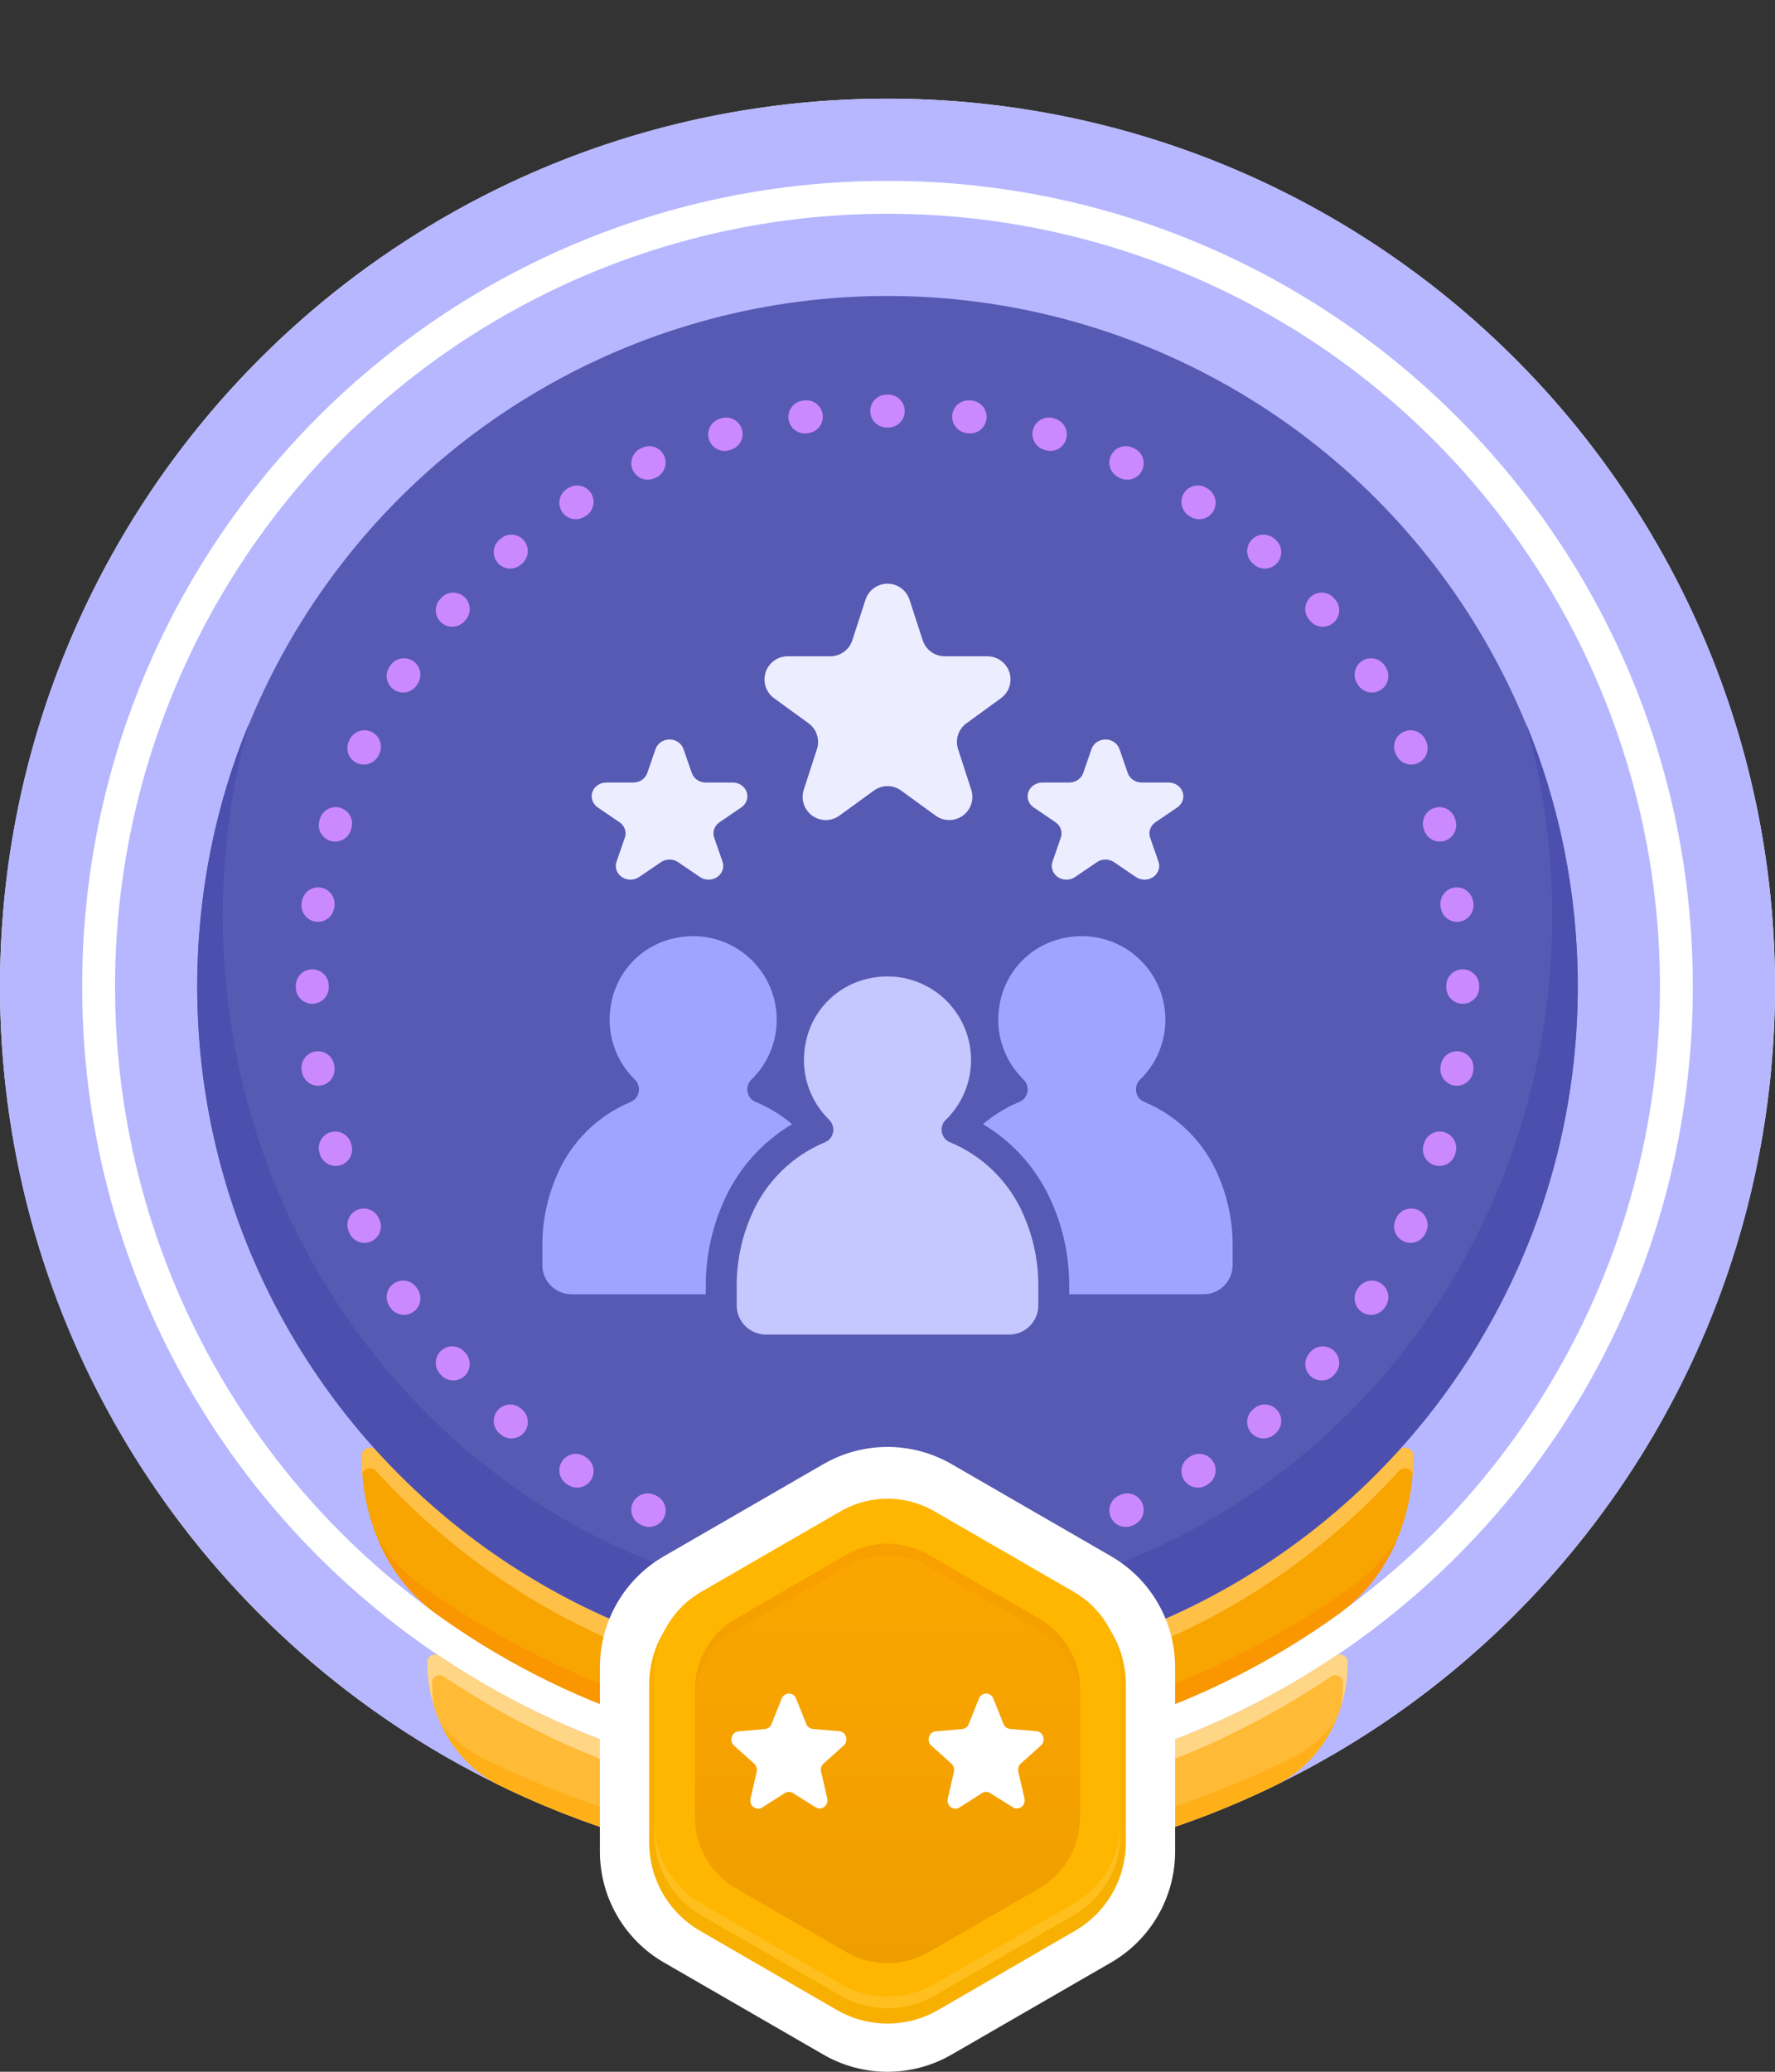
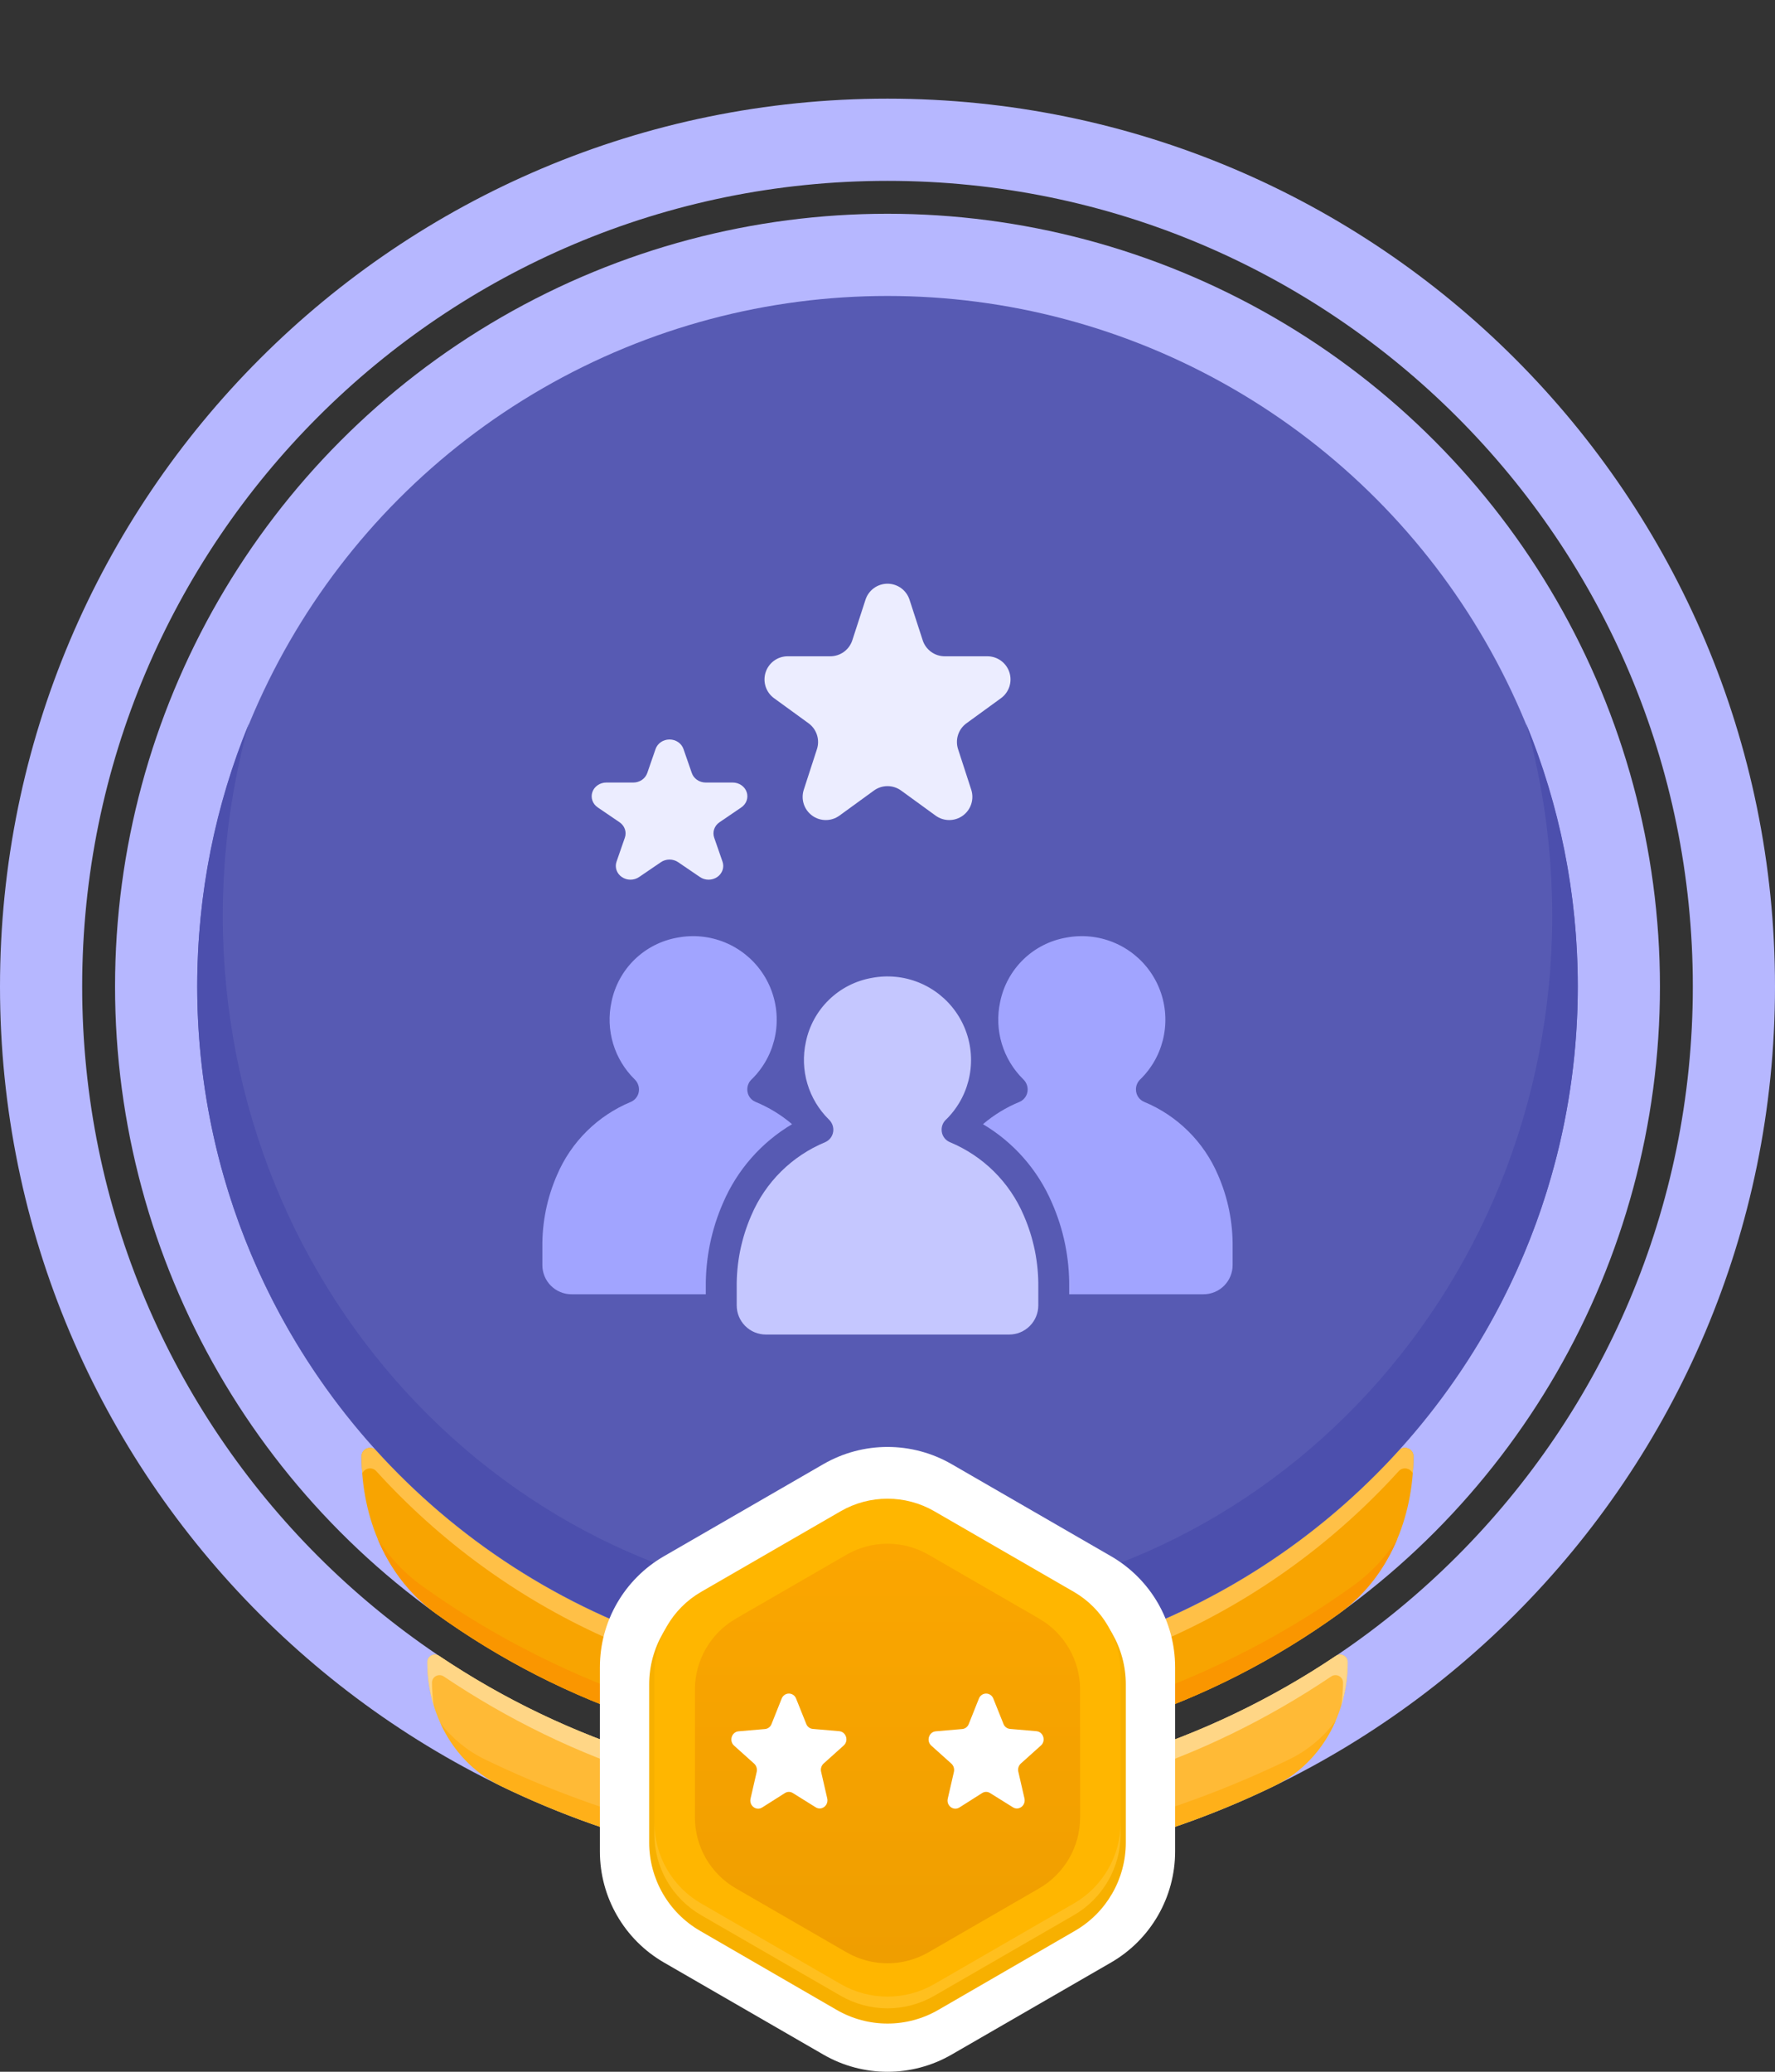
<svg xmlns="http://www.w3.org/2000/svg" width="108" height="126" viewBox="0 0 108 126" fill="none">
  <rect x="0" y="0" width="108" height="126" fill="#333333" stroke="none" />
-   <circle cx="54" cy="60" r="54" fill="white" />
  <path fill-rule="evenodd" clip-rule="evenodd" d="M54 114C83.823 114 108 89.823 108 60C108 30.177 83.823 6 54 6C24.177 6 0 30.177 0 60C0 89.823 24.177 114 54 114ZM54 109C81.062 109 103 87.062 103 60C103 32.938 81.062 11 54 11C26.938 11 5 32.938 5 60C5 87.062 26.938 109 54 109Z" fill="#B6B7FF" />
  <circle cx="54" cy="60" r="47" fill="#B6B7FF" />
  <path d="M82 101.086C82 100.719 81.587 100.504 81.283 100.708C73.485 105.945 64.1 109 54 109C43.901 109 34.515 105.944 26.717 100.707C26.413 100.503 26 100.719 26 101.085C26 104.25 27.627 107.239 30.475 108.62C37.586 112.067 45.567 114 54 114C62.433 114 70.414 112.067 77.525 108.62C80.373 107.239 82 104.251 82 101.086Z" fill="#FFBA36" />
  <path d="M26.794 104.794C27.503 105.711 28.412 106.473 29.5 107C36.611 110.447 45.567 113 54 113C62.433 113 71.338 110.447 78.449 107C79.601 106.441 80.554 105.619 81.28 104.628C80.543 106.34 79.261 107.779 77.525 108.62C70.414 112.067 62.433 114 54 114C45.567 114 37.586 112.067 30.475 108.62C28.796 107.806 27.541 106.433 26.794 104.794Z" fill="#FFB019" />
  <path d="M81.283 100.708C81.587 100.504 82 100.719 82 101.086C82 101.99 81.867 102.879 81.611 103.721C81.681 103.266 81.716 102.803 81.716 102.335C81.716 101.969 81.304 101.753 81 101.957C73.202 107.194 64.099 110.25 54 110.25C43.901 110.25 34.798 107.194 27 101.957C26.696 101.753 26.283 101.969 26.283 102.335C26.283 102.802 26.319 103.265 26.388 103.719C26.133 102.878 26 101.989 26 101.085C26 100.719 26.413 100.503 26.717 100.707C34.515 105.944 43.901 109 54 109C64.1 109 73.485 105.945 81.283 100.708Z" fill="#FFD686" />
  <path d="M86 88.56C86 88.096 85.417 87.879 85.105 88.222C77.422 96.686 66.331 102 54 102C41.669 102 30.578 96.686 22.895 88.222C22.583 87.879 22 88.096 22 88.56C22 92.3 23.498 95.953 26.531 98.142C34.257 103.716 43.745 107 54 107C64.255 107 73.743 103.716 81.469 98.142C84.502 95.953 86 92.3 86 88.56Z" fill="#F8A401" />
  <path d="M22.975 93.58C23.668 94.671 24.554 95.638 25.637 96.419C33.363 101.993 43.745 106 54 106C64.255 106 74.638 101.993 82.364 96.419C83.446 95.639 84.332 94.672 85.025 93.582C84.275 95.38 83.092 96.971 81.469 98.141C73.743 103.716 64.255 107 54 107C43.745 107 34.257 103.716 26.531 98.141C24.908 96.97 23.724 95.379 22.975 93.58Z" fill="#FA9600" />
  <path d="M85.105 88.222C85.417 87.879 86 88.096 86 88.56C86 88.911 85.987 89.262 85.96 89.611C85.824 89.292 85.368 89.183 85.105 89.472C77.422 97.936 66.331 103.25 54 103.25C41.669 103.25 30.578 97.936 22.895 89.472C22.632 89.183 22.176 89.291 22.04 89.611C22.013 89.262 22 88.911 22 88.56C22 88.096 22.583 87.879 22.895 88.222C30.578 96.686 41.669 102 54 102C66.331 102 77.422 96.686 85.105 88.222Z" fill="#FFC047" />
  <circle cx="54" cy="60" r="42" fill="#575AB3" />
  <path d="M54 97.698C76.337 97.698 94.444 78.893 94.444 55.697C94.444 51.638 93.89 47.713 92.855 44C94.882 48.925 96 54.319 96 59.975C96 83.171 77.196 101.975 54 101.975C30.804 101.975 12 83.171 12 59.975C12 54.319 13.118 48.925 15.145 44C14.11 47.713 13.556 51.638 13.556 55.697C13.556 78.893 31.663 97.698 54 97.698Z" fill="#4C4FAD" />
  <path d="M50.1 89.045C52.514 87.652 55.486 87.652 57.9 89.045L67.6 94.646C70.013 96.039 71.5 98.614 71.5 101.4V112.601C71.5 115.388 70.013 117.963 67.6 119.356L57.9 124.957C55.486 126.35 52.514 126.35 50.1 124.957L40.4 119.356C37.986 117.963 36.5 115.388 36.5 112.601V101.4C36.5 98.614 37.986 96.039 40.4 94.646L50.1 89.045Z" fill="white" />
  <path d="M50.908 92.262C52.821 91.155 55.179 91.155 57.092 92.262L65.408 97.073C67.321 98.18 68.5 100.226 68.5 102.439V112.061C68.5 114.275 67.321 116.321 65.408 117.427L57.092 122.238C55.179 123.345 52.821 123.345 50.908 122.238L42.592 117.427C40.679 116.321 39.5 114.275 39.5 112.061V102.439C39.5 100.226 40.679 98.18 42.592 97.073L50.908 92.262Z" fill="#F7B000" />
  <path d="M51.151 91.91C52.914 90.893 55.086 90.893 56.848 91.91L65.335 96.811C67.098 97.828 68.184 99.709 68.184 101.744V111.544C68.184 113.579 67.098 115.46 65.335 116.478L56.848 121.378C55.086 122.395 52.914 122.395 51.151 121.378L42.664 116.478C40.902 115.46 39.816 113.579 39.816 111.544V101.744C39.816 99.709 40.902 97.828 42.664 96.811L51.151 91.91Z" fill="#FFB600" />
-   <path opacity="0.5" d="M39.816 110.832V111.544C39.816 113.579 40.902 115.46 42.664 116.478L51.151 121.378C52.914 122.395 55.086 122.395 56.848 121.378L65.335 116.478C67.098 115.46 68.184 113.579 68.184 111.544V110.832C68.184 112.867 67.098 114.748 65.335 115.766L56.848 120.666C55.086 121.683 52.914 121.683 51.151 120.666L42.664 115.766C40.902 114.748 39.816 112.867 39.816 110.832Z" fill="#FFC83D" />
+   <path opacity="0.5" d="M39.816 110.832V111.544C39.816 113.579 40.902 115.46 42.664 116.478L51.151 121.378C52.914 122.395 55.086 122.395 56.848 121.378L65.335 116.478C67.098 115.46 68.184 113.579 68.184 111.544V110.832C68.184 112.867 67.098 114.748 65.335 115.766L56.848 120.666C55.086 121.683 52.914 121.683 51.151 120.666L42.664 115.766C40.902 114.748 39.816 112.867 39.816 110.832" fill="#FFC83D" />
  <path d="M51.508 94.553C53.05 93.663 54.95 93.663 56.493 94.553L63.225 98.44C64.767 99.331 65.718 100.976 65.718 102.757V110.531C65.718 112.312 64.767 113.958 63.225 114.848L56.493 118.735C54.95 119.625 53.05 119.625 51.508 118.735L44.776 114.848C43.233 113.958 42.283 112.312 42.283 110.531V102.757C42.283 100.976 43.233 99.331 44.776 98.44L51.508 94.553Z" fill="url(#paint0_linear_1981_17862)" />
-   <path opacity="0.7" d="M56.493 94.553C54.95 93.663 53.05 93.663 51.508 94.553L44.776 98.44C43.233 99.331 42.283 100.976 42.283 102.757V103.469C42.283 101.688 43.233 100.043 44.776 99.152L51.508 95.265C53.05 94.375 54.95 94.375 56.493 95.265L63.225 99.152C64.767 100.043 65.718 101.688 65.718 103.469V102.757C65.718 100.976 64.767 99.331 63.225 98.44L56.493 94.553Z" fill="#F69E00" />
  <path d="M50.112 107.255L51.336 106.156C51.653 105.872 51.483 105.326 51.063 105.288L49.456 105.149C49.279 105.134 49.124 105.019 49.058 104.85L48.439 103.305C48.276 102.898 47.724 102.898 47.561 103.305L46.942 104.857C46.876 105.026 46.721 105.142 46.544 105.157L44.937 105.295C44.517 105.334 44.347 105.879 44.664 106.164L45.888 107.262C46.021 107.385 46.08 107.57 46.043 107.754L45.667 109.391C45.571 109.821 46.013 110.151 46.374 109.928L47.753 109.053C47.908 108.953 48.092 108.953 48.247 109.053L49.626 109.913C49.987 110.144 50.429 109.806 50.333 109.375L49.957 107.739C49.92 107.562 49.979 107.378 50.112 107.255Z" fill="white" />
  <path d="M62.112 107.255L63.336 106.156C63.653 105.872 63.483 105.326 63.063 105.288L61.456 105.149C61.279 105.134 61.124 105.019 61.058 104.85L60.439 103.305C60.276 102.898 59.724 102.898 59.561 103.305L58.942 104.857C58.876 105.026 58.721 105.142 58.544 105.157L56.937 105.295C56.517 105.334 56.347 105.879 56.664 106.164L57.888 107.262C58.021 107.385 58.08 107.57 58.043 107.754L57.667 109.391C57.571 109.821 58.013 110.151 58.374 109.928L59.753 109.053C59.908 108.953 60.092 108.953 60.247 109.053L61.626 109.913C61.987 110.144 62.429 109.806 62.333 109.375L61.957 107.739C61.92 107.562 61.979 107.378 62.112 107.255Z" fill="white" />
-   <path d="M39.915 90.955C40.417 91.184 40.639 91.777 40.41 92.279C40.181 92.782 39.588 93.003 39.086 92.774L39.915 90.955ZM68.914 92.774C68.412 93.003 67.819 92.782 67.59 92.279C67.361 91.777 67.582 91.184 68.085 90.955L68.914 92.774ZM38.504 91.407C38.734 90.905 39.328 90.686 39.83 90.916C39.858 90.929 39.887 90.942 39.915 90.955L39.5 91.864L39.086 92.774C39.056 92.761 39.026 92.747 38.996 92.733C38.494 92.503 38.273 91.909 38.504 91.407ZM68.17 90.916C68.672 90.686 69.266 90.905 69.496 91.407C69.727 91.909 69.506 92.503 69.004 92.733C68.974 92.747 68.944 92.761 68.914 92.774L68.5 91.864L68.085 90.955C68.113 90.942 68.142 90.929 68.17 90.916ZM34.195 88.879C34.495 88.415 35.114 88.281 35.578 88.581L35.656 88.632L35.739 88.691C36.136 89.007 36.237 89.578 35.957 90.014C35.677 90.449 35.116 90.596 34.664 90.366L34.575 90.315L34.492 90.262C34.028 89.962 33.896 89.343 34.195 88.879ZM72.422 88.581C72.886 88.281 73.505 88.415 73.805 88.879C74.104 89.343 73.972 89.962 73.508 90.262C73.48 90.28 73.453 90.298 73.425 90.315L73.336 90.366C72.884 90.596 72.323 90.449 72.043 90.014C71.745 89.549 71.879 88.93 72.344 88.632C72.37 88.615 72.396 88.598 72.422 88.581ZM30.289 85.764C30.629 85.373 31.205 85.31 31.619 85.603L31.699 85.666L31.77 85.727L31.844 85.798C32.192 86.166 32.211 86.746 31.872 87.138C31.533 87.529 30.958 87.594 30.543 87.303L30.462 87.239L30.387 87.175C29.97 86.812 29.927 86.18 30.289 85.764ZM76.381 85.603C76.795 85.31 77.371 85.373 77.711 85.764C78.073 86.18 78.03 86.812 77.613 87.175L77.538 87.239C77.121 87.6 76.489 87.555 76.128 87.138C75.767 86.72 75.812 86.088 76.23 85.727C76.253 85.706 76.277 85.686 76.301 85.666L76.381 85.603ZM26.862 82.128C27.254 81.789 27.834 81.808 28.202 82.156L28.273 82.23L28.334 82.301L28.398 82.381C28.69 82.795 28.627 83.371 28.236 83.711C27.846 84.051 27.266 84.033 26.896 83.686L26.825 83.613L26.761 83.538L26.697 83.457C26.407 83.042 26.471 82.467 26.862 82.128ZM79.727 82.23C80.088 81.812 80.72 81.767 81.138 82.128C81.555 82.489 81.6 83.121 81.239 83.538C81.218 83.563 81.196 83.588 81.175 83.613L81.103 83.686C80.734 84.033 80.154 84.051 79.764 83.711C79.347 83.349 79.304 82.717 79.666 82.301L79.727 82.23ZM23.986 78.043C24.422 77.763 24.993 77.864 25.309 78.261L25.368 78.344L25.419 78.422C25.719 78.886 25.585 79.505 25.121 79.805C24.657 80.104 24.038 79.972 23.738 79.508L23.685 79.425L23.634 79.336C23.404 78.884 23.551 78.323 23.986 78.043ZM82.632 78.344C82.93 77.879 83.549 77.745 84.014 78.043C84.478 78.341 84.614 78.96 84.315 79.425L84.262 79.508C83.962 79.972 83.343 80.104 82.879 79.805C82.415 79.505 82.281 78.886 82.581 78.422C82.598 78.396 82.615 78.37 82.632 78.344ZM23.084 74.17C23.314 74.672 23.095 75.266 22.593 75.496C22.091 75.727 21.497 75.506 21.267 75.004C21.253 74.974 21.239 74.944 21.226 74.914L22.136 74.5L23.045 74.085C23.058 74.113 23.071 74.142 23.084 74.17ZM85.864 74.5L86.774 74.914C86.761 74.944 86.747 74.974 86.733 75.004C86.503 75.506 85.909 75.727 85.407 75.496C84.905 75.266 84.686 74.672 84.916 74.17C84.929 74.142 84.942 74.113 84.955 74.085L85.864 74.5ZM21.721 73.59C22.223 73.361 22.816 73.582 23.045 74.085L21.226 74.914C20.997 74.412 21.218 73.819 21.721 73.59ZM84.955 74.085C85.184 73.582 85.777 73.361 86.279 73.59C86.782 73.819 87.003 74.412 86.774 74.914L84.955 74.085ZM20.116 68.858C20.646 68.704 21.201 69.008 21.355 69.538C21.364 69.568 21.373 69.598 21.382 69.628C21.538 70.158 21.236 70.714 20.706 70.87C20.176 71.026 19.62 70.723 19.464 70.193L19.436 70.099L19.412 69.999C19.32 69.501 19.619 69.003 20.116 68.858ZM88.536 70.193C88.38 70.723 87.824 71.026 87.294 70.87C86.764 70.714 86.462 70.158 86.618 69.628L88.536 70.193ZM86.644 69.538C86.799 69.008 87.354 68.704 87.884 68.858C88.414 69.013 88.719 69.568 88.564 70.099C88.555 70.13 88.545 70.162 88.536 70.193L86.618 69.628C86.627 69.598 86.636 69.568 86.644 69.538ZM19.206 63.945C19.718 63.873 20.195 64.204 20.316 64.695L20.336 64.796L20.349 64.889L20.358 64.99C20.38 65.497 20.014 65.947 19.501 66.02C18.954 66.099 18.448 65.719 18.369 65.173C18.364 65.141 18.36 65.108 18.355 65.075C18.279 64.528 18.659 64.022 19.206 63.945ZM88.794 63.945C89.341 64.022 89.722 64.528 89.644 65.075C89.64 65.108 89.635 65.141 89.631 65.173C89.552 65.719 89.046 66.099 88.499 66.02C87.953 65.942 87.573 65.435 87.651 64.889L87.664 64.796C87.741 64.249 88.247 63.868 88.794 63.945ZM20 60.047C20.001 60.599 19.553 61.047 19.001 61.048C18.449 61.048 18.001 60.602 18 60.05L20 60.047ZM90 60.05C89.999 60.602 89.551 61.048 88.999 61.048C88.447 61.047 87.999 60.599 88 60.047L90 60.05ZM18 59.95C18.001 59.398 18.449 58.952 19.001 58.952C19.553 58.953 20.001 59.401 20 59.953V60.047L18 60.05V59.95ZM88 59.953L90 59.95V60.05L88 60.047V59.953ZM88.999 58.952C89.551 58.952 89.999 59.398 90 59.95L88 59.953C87.999 59.401 88.447 58.953 88.999 58.952ZM19.501 53.98C20.047 54.058 20.427 54.565 20.349 55.111C20.344 55.142 20.34 55.173 20.336 55.204C20.259 55.751 19.753 56.132 19.206 56.055C18.659 55.977 18.279 55.471 18.355 54.925C18.36 54.892 18.364 54.859 18.369 54.827L18.389 54.727C18.511 54.235 18.988 53.906 19.501 53.98ZM88.499 53.98C89.011 53.906 89.489 54.235 89.611 54.727L89.631 54.827L89.644 54.925L89.654 55.026C89.674 55.533 89.307 55.982 88.794 56.055C88.281 56.127 87.805 55.797 87.684 55.305L87.664 55.204L87.651 55.111L87.642 55.01C87.62 54.503 87.987 54.053 88.499 53.98ZM19.464 49.807C19.62 49.277 20.176 48.974 20.706 49.13C21.236 49.286 21.538 49.842 21.382 50.372C21.373 50.402 21.364 50.432 21.355 50.462C21.201 50.992 20.646 51.296 20.116 51.142C19.586 50.987 19.281 50.432 19.436 49.901C19.445 49.87 19.455 49.838 19.464 49.807ZM88.564 49.901L88.588 50.001C88.68 50.499 88.381 50.997 87.884 51.142C87.387 51.286 86.868 51.028 86.678 50.559L86.644 50.462L86.618 50.372L88.536 49.807L88.564 49.901ZM87.294 49.13C87.824 48.974 88.38 49.277 88.536 49.807L86.618 50.372C86.462 49.842 86.764 49.286 87.294 49.13ZM23.045 45.915C22.816 46.417 22.223 46.639 21.721 46.41C21.218 46.181 20.997 45.588 21.226 45.086L23.045 45.915ZM86.774 45.086C87.003 45.588 86.782 46.181 86.279 46.41C85.777 46.639 85.184 46.417 84.955 45.915L86.774 45.086ZM21.267 44.996C21.497 44.494 22.091 44.273 22.593 44.504C23.095 44.734 23.314 45.328 23.084 45.83C23.071 45.858 23.058 45.887 23.045 45.915L22.136 45.5L21.226 45.086C21.239 45.056 21.253 45.026 21.267 44.996ZM86.774 45.086L85.864 45.5L84.955 45.915C84.942 45.887 84.929 45.858 84.916 45.83L86.733 44.996C86.747 45.026 86.761 45.056 86.774 45.086ZM85.407 44.504C85.909 44.273 86.503 44.494 86.733 44.996L84.916 45.83C84.686 45.328 84.905 44.734 85.407 44.504ZM23.738 40.492C24.038 40.028 24.657 39.896 25.121 40.195C25.585 40.495 25.719 41.114 25.419 41.578C25.402 41.604 25.385 41.63 25.368 41.656L25.309 41.739C24.993 42.136 24.422 42.237 23.986 41.957C23.522 41.659 23.386 41.04 23.685 40.575C23.702 40.547 23.72 40.52 23.738 40.492ZM84.315 40.575L84.366 40.664C84.596 41.116 84.449 41.677 84.014 41.957C83.578 42.237 83.007 42.136 82.691 41.739L82.632 41.656L82.581 41.578L84.262 40.492L84.315 40.575ZM82.879 40.195C83.343 39.896 83.962 40.028 84.262 40.492L82.581 41.578C82.281 41.114 82.415 40.495 82.879 40.195ZM26.896 36.313C27.266 35.967 27.846 35.949 28.236 36.289C28.653 36.651 28.696 37.283 28.334 37.699C28.314 37.723 28.294 37.747 28.273 37.77L28.202 37.844C27.834 38.192 27.254 38.211 26.862 37.872C26.445 37.511 26.4 36.88 26.761 36.462L26.825 36.387L26.896 36.313ZM79.764 36.289C80.18 35.927 80.812 35.97 81.175 36.387L81.239 36.462L81.303 36.543C81.594 36.958 81.529 37.533 81.138 37.872C80.746 38.211 80.166 38.192 79.798 37.844L79.727 37.77L79.666 37.699L79.603 37.619C79.31 37.205 79.373 36.629 79.764 36.289ZM30.543 32.697C30.958 32.407 31.533 32.471 31.872 32.862C32.233 33.28 32.188 33.912 31.77 34.273L31.699 34.334C31.283 34.696 30.651 34.653 30.289 34.236C29.927 33.82 29.97 33.188 30.387 32.825L30.462 32.761L30.543 32.697ZM76.128 32.862C76.467 32.471 77.042 32.407 77.457 32.697L77.538 32.761L77.613 32.825L77.686 32.897C78.033 33.266 78.051 33.846 77.711 34.236C77.371 34.627 76.795 34.69 76.381 34.398L76.301 34.334L76.23 34.273L76.156 34.202C75.808 33.834 75.789 33.254 76.128 32.862ZM34.575 29.685C35.04 29.386 35.659 29.522 35.957 29.986C36.255 30.451 36.121 31.07 35.656 31.368L35.578 31.419C35.114 31.719 34.495 31.585 34.195 31.121C33.896 30.657 34.028 30.038 34.492 29.738C34.52 29.72 34.547 29.702 34.575 29.685ZM72.043 29.986C72.323 29.551 72.884 29.404 73.336 29.634L73.425 29.685L73.508 29.738C73.972 30.038 74.104 30.657 73.805 31.121C73.505 31.585 72.886 31.719 72.422 31.419L72.344 31.368L72.261 31.309C71.864 30.993 71.763 30.422 72.043 29.986ZM39.5 28.136L39.915 29.045C39.887 29.058 39.858 29.071 39.83 29.084C39.328 29.314 38.734 29.095 38.504 28.593C38.273 28.091 38.494 27.497 38.996 27.267C39.026 27.253 39.056 27.239 39.086 27.226L39.5 28.136ZM69.004 27.267C69.506 27.497 69.727 28.091 69.496 28.593C69.266 29.095 68.672 29.314 68.17 29.084C68.142 29.071 68.113 29.058 68.085 29.045L68.5 28.136L68.914 27.226C68.944 27.239 68.974 27.253 69.004 27.267ZM39.086 27.226C39.588 26.997 40.181 27.218 40.41 27.721C40.639 28.223 40.417 28.816 39.915 29.045L39.086 27.226ZM67.59 27.721C67.819 27.218 68.412 26.997 68.914 27.226L68.085 29.045C67.582 28.816 67.361 28.223 67.59 27.721ZM44.372 27.382C43.842 27.538 43.286 27.236 43.13 26.706C42.974 26.176 43.277 25.62 43.807 25.464L44.372 27.382ZM62.858 26.116C63.003 25.619 63.501 25.32 63.999 25.412L64.099 25.436L64.193 25.464C64.723 25.62 65.026 26.176 64.87 26.706C64.714 27.236 64.158 27.538 63.628 27.382C63.598 27.373 63.568 27.364 63.538 27.355C63.008 27.201 62.704 26.646 62.858 26.116ZM43.901 25.436C44.432 25.281 44.987 25.586 45.142 26.116C45.296 26.646 44.992 27.201 44.462 27.355C44.432 27.364 44.402 27.373 44.372 27.382L43.807 25.464C43.838 25.455 43.87 25.445 43.901 25.436ZM48.925 24.355C49.471 24.279 49.977 24.659 50.055 25.206C50.132 25.753 49.751 26.259 49.204 26.336C49.173 26.34 49.142 26.344 49.111 26.349C48.565 26.427 48.058 26.047 47.98 25.501C47.901 24.954 48.281 24.448 48.827 24.369L48.925 24.355ZM59.075 24.355C59.108 24.36 59.141 24.364 59.173 24.369C59.719 24.448 60.099 24.954 60.02 25.501C59.947 26.014 59.497 26.38 58.99 26.358L58.889 26.349L58.796 26.336L58.695 26.316C58.203 26.195 57.873 25.718 57.945 25.206C58.023 24.659 58.529 24.279 59.075 24.355ZM53.953 26C53.401 26.001 52.953 25.553 52.952 25.001C52.952 24.449 53.398 24.001 53.95 24L53.953 26ZM54.05 24C54.602 24.001 55.048 24.449 55.048 25.001C55.047 25.553 54.599 26.001 54.047 26H53.953L53.95 24H54.05Z" fill="#CB89FF" />
  <path d="M47.097 42.463L49.196 43.988C49.436 44.163 49.615 44.409 49.707 44.692C49.799 44.975 49.799 45.28 49.707 45.563L48.906 48.03C48.814 48.313 48.814 48.618 48.906 48.901C48.998 49.184 49.177 49.43 49.418 49.605C49.658 49.78 49.948 49.874 50.246 49.874C50.543 49.874 50.833 49.78 51.074 49.605L53.173 48.08C53.413 47.905 53.703 47.811 54.001 47.811C54.298 47.811 54.588 47.905 54.829 48.08L56.928 49.605C57.168 49.78 57.458 49.874 57.756 49.874C58.053 49.874 58.343 49.78 58.584 49.605C58.824 49.43 59.004 49.184 59.095 48.901C59.187 48.618 59.187 48.313 59.096 48.03L58.294 45.563C58.202 45.28 58.202 44.975 58.293 44.692C58.385 44.409 58.564 44.163 58.805 43.988L60.904 42.463C61.145 42.288 61.324 42.041 61.416 41.758C61.508 41.475 61.508 41.171 61.416 40.888C61.324 40.605 61.145 40.358 60.904 40.183C60.663 40.008 60.373 39.914 60.076 39.914H57.482C57.185 39.914 56.895 39.82 56.654 39.645C56.413 39.47 56.234 39.224 56.142 38.941L55.34 36.474C55.248 36.191 55.069 35.944 54.829 35.769C54.588 35.594 54.298 35.5 54.001 35.5C53.703 35.5 53.413 35.594 53.172 35.769C52.932 35.944 52.753 36.191 52.661 36.474L51.859 38.941C51.767 39.224 51.588 39.47 51.347 39.645C51.106 39.82 50.816 39.914 50.519 39.914H47.925C47.627 39.914 47.337 40.008 47.097 40.183C46.856 40.358 46.677 40.605 46.585 40.888C46.493 41.171 46.493 41.475 46.585 41.758C46.677 42.041 46.856 42.288 47.097 42.463Z" fill="#ECEDFF" />
-   <path d="M62.894 49.104L64.222 50.008C64.374 50.112 64.488 50.258 64.546 50.426C64.604 50.594 64.604 50.775 64.546 50.943L64.039 52.406C63.981 52.574 63.981 52.755 64.039 52.923C64.097 53.09 64.211 53.237 64.363 53.34C64.515 53.444 64.699 53.5 64.887 53.5C65.075 53.5 65.259 53.444 65.411 53.34L66.739 52.436C66.892 52.332 67.075 52.276 67.263 52.276C67.452 52.276 67.635 52.332 67.787 52.436L69.116 53.34C69.268 53.444 69.452 53.5 69.64 53.5C69.828 53.5 70.012 53.444 70.164 53.34C70.316 53.237 70.43 53.09 70.488 52.923C70.546 52.755 70.546 52.574 70.488 52.406L69.98 50.943C69.922 50.775 69.922 50.594 69.98 50.426C70.038 50.258 70.152 50.112 70.304 50.008L71.632 49.104C71.785 49 71.898 48.854 71.956 48.686C72.015 48.518 72.015 48.337 71.956 48.169C71.898 48.002 71.785 47.855 71.632 47.752C71.48 47.648 71.297 47.592 71.108 47.592H69.467C69.278 47.592 69.095 47.536 68.943 47.432C68.79 47.329 68.677 47.182 68.619 47.015L68.111 45.551C68.053 45.383 67.94 45.237 67.787 45.133C67.635 45.029 67.452 44.974 67.263 44.974C67.075 44.974 66.892 45.029 66.739 45.133C66.587 45.237 66.474 45.383 66.415 45.551L65.908 47.015C65.85 47.182 65.736 47.329 65.584 47.432C65.432 47.536 65.248 47.592 65.06 47.592H63.418C63.23 47.592 63.046 47.648 62.894 47.752C62.742 47.855 62.628 48.002 62.57 48.169C62.512 48.337 62.512 48.518 62.57 48.686C62.628 48.854 62.742 49 62.894 49.104Z" fill="#ECEDFF" />
  <path d="M36.367 49.104L37.696 50.008C37.848 50.112 37.962 50.258 38.02 50.426C38.078 50.594 38.078 50.775 38.02 50.943L37.513 52.406C37.454 52.574 37.454 52.755 37.513 52.923C37.571 53.09 37.684 53.237 37.837 53.34C37.989 53.444 38.172 53.5 38.361 53.5C38.549 53.5 38.732 53.444 38.885 53.34L40.213 52.436C40.365 52.332 40.549 52.276 40.737 52.276C40.925 52.276 41.109 52.332 41.261 52.436L42.59 53.34C42.742 53.444 42.925 53.5 43.114 53.5C43.302 53.5 43.485 53.444 43.638 53.34C43.79 53.237 43.903 53.09 43.962 52.923C44.02 52.755 44.02 52.574 43.962 52.406L43.454 50.943C43.396 50.775 43.396 50.594 43.454 50.426C43.512 50.258 43.626 50.112 43.778 50.008L45.106 49.104C45.258 49 45.372 48.854 45.43 48.686C45.488 48.518 45.488 48.337 45.43 48.169C45.372 48.002 45.258 47.855 45.106 47.752C44.954 47.648 44.77 47.592 44.582 47.592H42.941C42.752 47.592 42.569 47.536 42.416 47.432C42.264 47.329 42.151 47.182 42.093 47.015L41.585 45.551C41.527 45.383 41.413 45.237 41.261 45.133C41.109 45.029 40.925 44.974 40.737 44.974C40.549 44.974 40.365 45.029 40.213 45.133C40.061 45.237 39.947 45.383 39.889 45.551L39.382 47.015C39.323 47.182 39.21 47.329 39.058 47.432C38.905 47.536 38.722 47.592 38.533 47.592H36.892C36.703 47.592 36.52 47.648 36.368 47.752C36.215 47.855 36.102 48.002 36.044 48.169C35.986 48.337 35.986 48.518 36.044 48.686C36.102 48.854 36.215 49 36.367 49.104Z" fill="#ECEDFF" />
  <path d="M57.787 69.461C57.64 69.398 57.515 69.293 57.427 69.16C57.34 69.026 57.293 68.87 57.293 68.71C57.292 68.596 57.314 68.483 57.359 68.378C57.403 68.272 57.469 68.178 57.552 68.099C57.602 68.051 57.65 68.003 57.687 67.965C57.943 67.696 58.169 67.399 58.36 67.08C58.865 66.239 59.115 65.269 59.08 64.289C59.046 63.308 58.728 62.359 58.166 61.554C57.604 60.75 56.821 60.126 55.912 59.757C55.003 59.388 54.006 59.29 53.043 59.475C52.061 59.647 51.153 60.11 50.438 60.805C49.723 61.499 49.234 62.393 49.033 63.37C48.848 64.21 48.88 65.085 49.125 65.91C49.37 66.735 49.821 67.485 50.435 68.088C50.518 68.167 50.585 68.262 50.631 68.367C50.678 68.472 50.702 68.586 50.704 68.701V68.705C50.706 68.866 50.659 69.024 50.571 69.159C50.483 69.294 50.358 69.4 50.21 69.464C48.184 70.303 46.569 71.903 45.712 73.921C45.109 75.303 44.806 76.797 44.825 78.304V79.391C44.825 79.624 44.87 79.854 44.959 80.069C45.049 80.284 45.179 80.48 45.344 80.645C45.509 80.809 45.704 80.94 45.92 81.029C46.135 81.118 46.366 81.164 46.599 81.164H61.402C61.873 81.164 62.324 80.977 62.656 80.645C62.989 80.312 63.176 79.861 63.176 79.391V78.293C63.194 76.787 62.891 75.293 62.287 73.912C61.428 71.897 59.812 70.298 57.787 69.461Z" fill="#C5C7FF" />
  <path d="M74.11 71.463C73.251 69.447 71.636 67.849 69.611 67.011C69.464 66.948 69.339 66.843 69.251 66.71C69.163 66.576 69.117 66.42 69.117 66.26C69.115 66.146 69.138 66.033 69.183 65.928C69.227 65.823 69.293 65.728 69.375 65.649C69.426 65.601 69.474 65.553 69.51 65.515C69.766 65.246 69.992 64.949 70.184 64.631C70.689 63.789 70.939 62.82 70.904 61.839C70.87 60.859 70.552 59.909 69.99 59.105C69.428 58.301 68.645 57.677 67.736 57.308C66.827 56.939 65.83 56.84 64.867 57.025C63.885 57.197 62.977 57.66 62.262 58.355C61.547 59.05 61.058 59.944 60.857 60.92C60.672 61.761 60.704 62.635 60.949 63.46C61.194 64.286 61.645 65.035 62.259 65.639C62.342 65.718 62.409 65.813 62.455 65.918C62.501 66.023 62.526 66.136 62.528 66.251V66.255C62.529 66.416 62.483 66.575 62.395 66.71C62.307 66.844 62.181 66.951 62.033 67.014C61.224 67.346 60.474 67.804 59.809 68.371C61.674 69.477 63.141 71.146 63.999 73.138C64.716 74.761 65.076 76.52 65.055 78.294V78.715H73.226C73.696 78.715 74.147 78.528 74.48 78.195C74.812 77.863 74.999 77.412 74.999 76.942V75.844C75.017 74.337 74.714 72.843 74.11 71.463Z" fill="#A1A4FF" />
  <path d="M48.193 68.371C47.527 67.802 46.774 67.343 45.963 67.011C45.816 66.948 45.691 66.844 45.603 66.71C45.515 66.576 45.469 66.42 45.469 66.26C45.468 66.146 45.49 66.033 45.535 65.928C45.579 65.823 45.645 65.728 45.728 65.649C45.778 65.601 45.826 65.554 45.863 65.515C46.119 65.246 46.344 64.949 46.536 64.631C47.041 63.789 47.291 62.82 47.256 61.839C47.222 60.859 46.904 59.909 46.342 59.105C45.78 58.301 44.997 57.677 44.088 57.308C43.179 56.939 42.182 56.84 41.219 57.025C40.237 57.197 39.329 57.661 38.614 58.355C37.899 59.05 37.41 59.944 37.209 60.92C37.024 61.761 37.056 62.635 37.301 63.46C37.546 64.286 37.997 65.035 38.611 65.639C38.694 65.718 38.761 65.813 38.807 65.918C38.853 66.023 38.878 66.136 38.88 66.251V66.255C38.881 66.416 38.835 66.575 38.747 66.71C38.659 66.844 38.534 66.951 38.386 67.014C36.36 67.853 34.745 69.454 33.888 71.472C33.285 72.853 32.982 74.347 33 75.855V76.942C33 77.174 33.046 77.405 33.135 77.62C33.224 77.835 33.355 78.031 33.52 78.195C33.684 78.36 33.88 78.491 34.095 78.58C34.31 78.669 34.541 78.715 34.773 78.715H42.945V78.305C42.925 76.53 43.284 74.772 43.998 73.148C44.855 71.152 46.324 69.479 48.193 68.371Z" fill="#A1A4FF" />
  <defs>
    <linearGradient id="paint0_linear_1981_17862" x1="54" y1="93.885" x2="54" y2="119.403" gradientUnits="userSpaceOnUse">
      <stop stop-color="#FBA600" />
      <stop offset="1" stop-color="#EF9E00" />
    </linearGradient>
  </defs>
</svg>